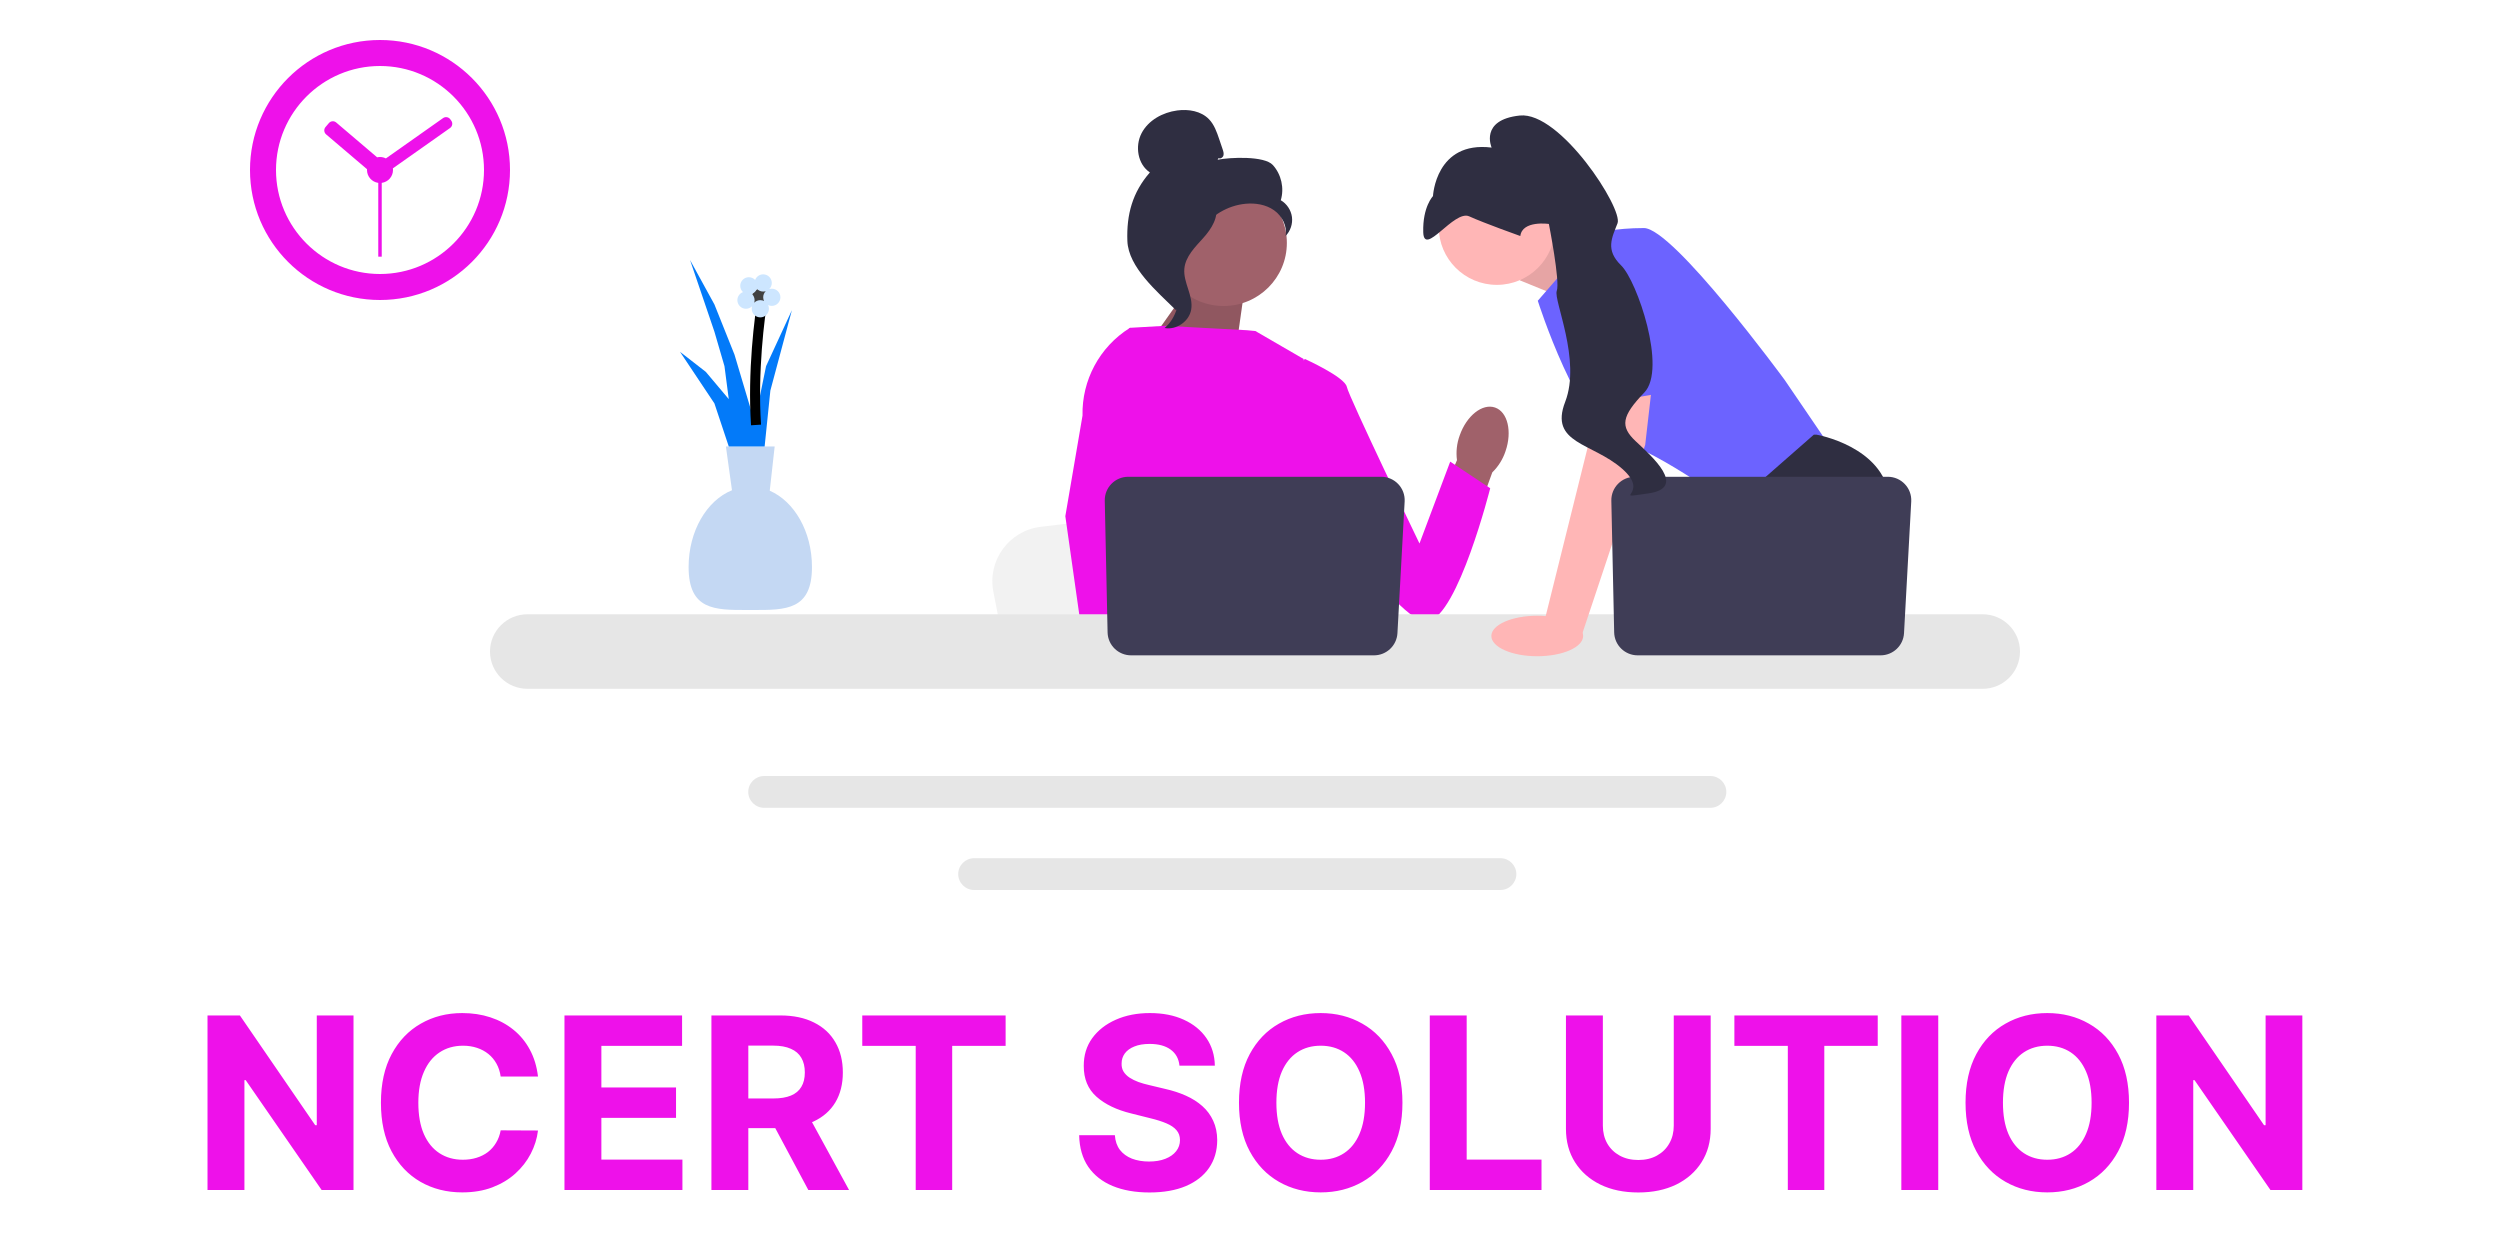
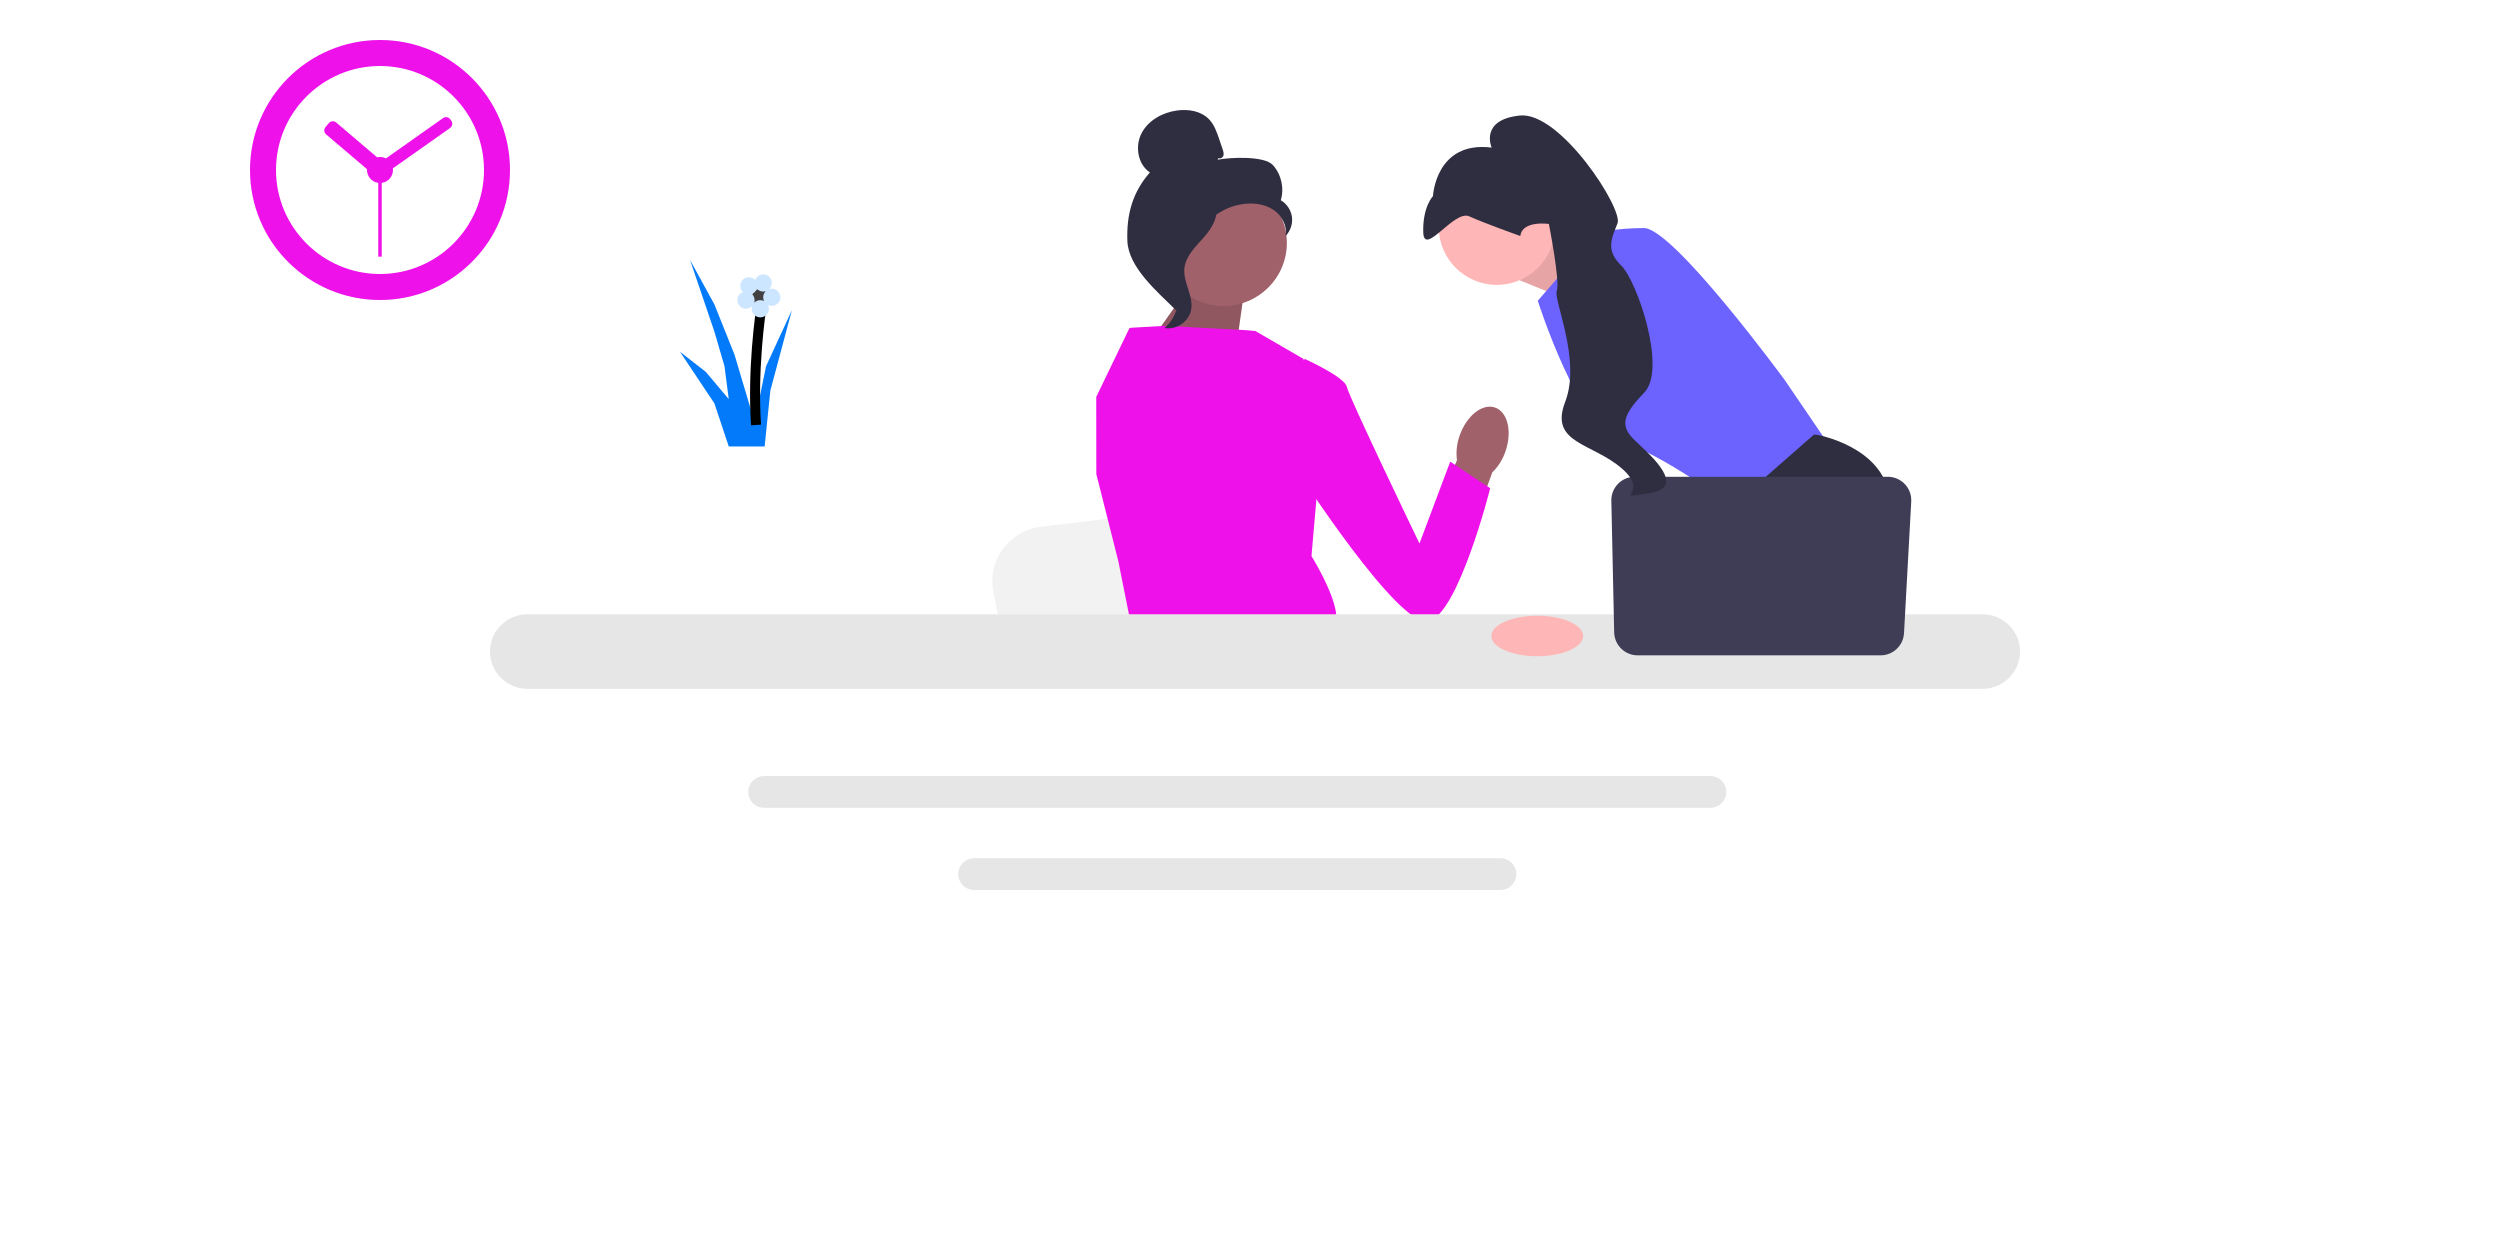
<svg xmlns="http://www.w3.org/2000/svg" width="250" height="125" viewBox="0 0 250 125" fill="none">
  <g clip-path="url(#clip0_467_63)">
    <path d="M76.419 77.601H171.037C171.916 77.601 172.632 78.314 172.632 79.191C172.632 80.069 171.916 80.782 171.037 80.782H76.419C75.54 80.782 74.825 80.069 74.825 79.191C74.825 78.314 75.54 77.601 76.419 77.601Z" fill="#E6E6E6" />
    <path d="M97.416 85.819H150.041C150.92 85.819 151.635 86.532 151.635 87.409C151.635 88.285 150.92 89 150.041 89H97.416C96.537 89 95.821 88.285 95.821 87.409C95.821 86.532 96.537 85.819 97.416 85.819Z" fill="#E6E6E6" />
    <path d="M160.508 25.308L154.545 22.805L151.987 28.035L158.254 30.585L160.508 25.308Z" fill="#FFB6B6" />
    <path opacity="0.1" d="M160.508 25.308L154.545 22.805L151.987 28.035L158.254 30.585L160.508 25.308Z" fill="black" />
    <path d="M159.66 23.315L153.778 30.075C153.778 30.075 157.87 42.958 161.962 44.106C166.055 45.254 173.6 50.866 173.6 50.866L183.063 44.743L178.459 37.983C178.459 37.983 167.333 22.805 164.392 22.805C161.451 22.805 159.66 23.315 159.66 23.315Z" fill="#6C63FF" />
    <path d="M167.608 67.383H181.302L182.168 66.229L185.703 61.516L186.516 60.432C186.516 60.432 189.585 54.82 188.946 49.718C188.307 44.616 181.657 43.468 181.657 43.468H181.383L173.242 50.603L173.728 57.243L171.15 61.516L167.608 67.383Z" fill="#2F2E41" />
    <path d="M178.498 67.383H182.168V61.963L178.498 67.383Z" fill="#2F2E41" />
    <path d="M99.334 59.154L99.791 61.516L100.924 67.383H123.686C123.509 66.068 123.266 64.176 123.006 62.132C122.98 61.928 122.954 61.723 122.928 61.516C122.277 56.38 121.565 50.567 121.565 50.567L118.572 50.93L112.766 51.631L110.4 51.917L104.065 52.683C100.906 53.065 98.733 56.037 99.334 59.154Z" fill="#F2F2F2" />
    <path d="M67.121 67.383H79.468C79.279 67.163 79.173 67.035 79.173 67.035L75.472 66.425L67.847 65.17C67.847 65.17 67.499 66.067 67.121 67.383Z" fill="#2F2E41" />
    <path d="M119.49 27.859L114.121 35.432L123.486 35.711L124.491 28.594L119.49 27.859Z" fill="#A0616A" />
    <path opacity="0.1" d="M119.49 27.859L114.121 35.432L123.486 35.711L124.491 28.594L119.49 27.859Z" fill="black" />
    <path d="M145.968 43.55C146.657 41.568 148.24 40.316 149.505 40.753C150.77 41.191 151.236 43.152 150.547 45.135C150.282 45.931 149.831 46.652 149.229 47.238L146.204 55.599L142.3 54.1L145.697 46.016C145.589 45.184 145.681 44.339 145.968 43.55Z" fill="#A0616A" />
    <path d="M109.624 39.691L109.632 47.409L110.352 50.26L111.833 56.123L112.911 61.516L113.714 65.534L114 66.969C114.216 67.113 114.431 67.251 114.646 67.383H133.352C134.415 66.747 135.009 66.252 135.009 66.252C135.009 66.252 134.715 65.977 134.379 65.534C133.811 64.787 133.124 63.562 133.545 62.392C133.633 62.148 133.656 61.849 133.629 61.516C133.458 59.32 131.148 55.606 131.148 55.606L131.627 50.093L131.836 47.677L130.358 35.898L125.538 33.103L124.706 33.023L116.492 32.58L113.096 32.776L112.942 32.818L109.624 39.691Z" fill="#EE11EA" />
    <path d="M109.259 67.383H113.352L113.532 65.534L113.536 65.497L112.377 65.418L109.363 65.213L109.311 66.32L109.27 67.169L109.259 67.383Z" fill="#FFB6B6" />
-     <path d="M108.252 41.557L106.533 51.617L107.936 61.516L108.155 63.057L108.541 65.778L108.66 66.614L108.656 66.705L108.626 67.383H113.486L113.665 65.534L113.68 65.368L114.046 61.58L114.053 61.516L114.829 53.483L113.307 47.677L113.194 47.25V47.249L112.532 37.307L113.045 32.79L113.05 32.748C113.04 32.754 113.031 32.76 113.021 32.767C112.994 32.783 112.967 32.8 112.942 32.818C109.954 34.708 108.174 38.024 108.252 41.557Z" fill="#EE11EA" />
    <path d="M128.617 37.826L130.485 35.898C130.485 35.898 134.486 37.697 134.685 38.694C134.885 39.693 141.948 54.349 141.948 54.349L145.021 46.164L149.021 48.827C149.021 48.827 145.811 61.536 142.81 62.133C139.808 62.73 129.748 47.09 129.748 47.09L128.617 37.826Z" fill="#EE11EA" />
    <path d="M52.737 61.428H198.265C200.325 61.428 202 63.1 202 65.155C202 67.209 200.325 68.88 198.265 68.88H52.737C50.677 68.88 49 67.209 49 65.155C49 63.1 50.677 61.428 52.737 61.428Z" fill="#E6E6E6" />
-     <path d="M110.476 50.072L110.759 63.24C110.786 64.515 111.83 65.534 113.109 65.534H137.397C138.645 65.534 139.675 64.561 139.744 63.318L140.465 50.149C140.539 48.806 139.467 47.677 138.119 47.677H112.826C111.508 47.677 110.448 48.758 110.476 50.072Z" fill="#3F3D56" />
    <path d="M149.685 28.487C146.476 28.487 143.874 25.892 143.874 22.691C143.874 19.49 146.476 16.895 149.685 16.895C152.895 16.895 155.496 19.49 155.496 22.691C155.496 25.892 152.895 28.487 149.685 28.487Z" fill="#FFB6B6" />
-     <path d="M159.405 37.856L158.765 44.743L154.417 62.218L158.173 63.531L164.52 44.488L165.396 36.835L159.405 37.856Z" fill="#FFB6B6" />
    <path d="M161.134 50.072L161.417 63.24C161.445 64.515 162.488 65.534 163.767 65.534H188.055C189.303 65.534 190.334 64.561 190.402 63.318L191.124 50.149C191.197 48.806 190.125 47.677 188.777 47.677H163.484C162.166 47.677 161.106 48.758 161.134 50.072Z" fill="#3F3D56" />
    <path d="M153.725 65.623C151.19 65.623 149.135 64.717 149.135 63.599C149.135 62.48 151.19 61.574 153.725 61.574C156.259 61.574 158.314 62.48 158.314 63.599C158.314 64.717 156.259 65.623 153.725 65.623Z" fill="#FFB6B6" />
    <path d="M168.42 38.909L165.799 24.973C165.799 24.973 158.509 23.953 158.254 26.376C157.998 28.8 158.436 40.644 158.436 40.644L168.42 38.909Z" fill="#6C63FF" />
    <path d="M152.031 23.602C152.031 23.602 148.436 22.323 146.92 21.634C145.404 20.946 142.391 25.748 142.324 23.212C142.257 20.676 143.298 19.612 143.298 19.612C143.298 19.612 143.558 14.064 149.163 14.758C149.163 14.758 147.93 11.982 151.976 11.553C156.023 11.123 162.318 20.869 161.754 22.326C161.19 23.782 160.514 24.986 162.114 26.543C163.713 28.101 166.709 36.889 164.43 39.255C162.151 41.62 162.001 42.646 163.563 44.117C165.124 45.588 168.815 48.788 164.824 49.343C160.834 49.898 165.189 49.484 162.214 46.874C159.24 44.264 154.899 44.37 156.519 40.183C158.14 35.996 155.324 29.996 155.677 29.085C156.029 28.175 154.887 22.395 154.887 22.395C154.887 22.395 152.23 22.005 152.031 23.602Z" fill="#2F2E41" />
    <path d="M122.361 30.6C118.867 30.6 116.035 27.776 116.035 24.291C116.035 20.807 118.867 17.982 122.361 17.982C125.854 17.982 128.686 20.807 128.686 24.291C128.686 27.776 125.854 30.6 122.361 30.6Z" fill="#A0616A" />
    <path d="M121.856 15.809C122.039 15.916 122.284 15.754 122.343 15.551C122.401 15.348 122.333 15.133 122.265 14.932L121.924 13.924C121.682 13.209 121.425 12.469 120.901 11.925C120.109 11.103 118.852 10.894 117.72 11.046C116.266 11.24 114.832 12.025 114.156 13.323C113.48 14.622 113.768 16.433 114.989 17.243C113.248 19.233 112.642 21.451 112.737 24.09C112.833 26.729 115.717 29.158 117.597 31.017C118.017 30.763 118.399 29.573 118.168 29.141C117.937 28.709 118.268 28.208 117.982 27.81C117.696 27.412 117.457 28.046 117.746 27.65C117.928 27.4 117.216 26.825 117.487 26.676C118.799 25.953 119.235 24.322 120.059 23.073C121.053 21.567 122.754 20.547 124.554 20.377C125.545 20.284 126.592 20.453 127.405 21.027C128.218 21.601 128.744 22.627 128.555 23.602C129.043 23.108 129.286 22.384 129.195 21.696C129.103 21.009 128.679 20.373 128.078 20.023C128.444 18.818 128.131 17.433 127.283 16.501C126.436 15.569 122.997 15.728 121.76 15.973L121.856 15.809Z" fill="#2F2E41" />
    <path d="M121.664 20.414C120.025 20.59 118.841 22.006 117.842 23.314C117.266 24.067 116.663 24.9 116.677 25.847C116.692 26.805 117.334 27.627 117.641 28.535C118.143 30.019 117.654 31.784 116.46 32.801C117.64 33.024 118.915 32.142 119.119 30.961C119.356 29.587 118.312 28.261 118.435 26.872C118.544 25.648 119.511 24.706 120.333 23.791C121.155 22.876 121.927 21.662 121.549 20.493L121.664 20.414Z" fill="#2F2E41" />
-     <path fill-rule="evenodd" clip-rule="evenodd" d="M77.467 44.648H72.59L73.198 49.024C70.685 50.04 68.861 53.093 68.861 56.701C68.861 61.007 71.46 61.004 74.726 61C74.826 61 74.927 60.999 75.029 60.999C75.13 60.999 75.231 61 75.332 61C78.597 61.004 81.197 61.007 81.197 56.701C81.197 53.149 79.428 50.135 76.975 49.072L77.467 44.648Z" fill="#C4D8F3" />
    <path d="M71.443 40.344L68 35.18L70.582 37.188L72.877 39.914L72.447 36.615L71.443 33.172L69.004 26L71.443 30.447L73.451 35.467L75.459 42.209L76.607 36.615L79.189 31.02L77.037 39.053L76.463 44.648H72.877L71.443 40.344Z" fill="#037AF9" />
    <path d="M75.602 42.496C75.258 37.217 75.937 31.69 76.32 29.586" stroke="black" />
    <circle cx="76.032" cy="29.73" r="0.861" fill="#414141" />
    <path fill-rule="evenodd" clip-rule="evenodd" d="M77.18 28.295C77.18 28.535 77.082 28.752 76.924 28.908C77.005 28.883 77.091 28.869 77.18 28.869C77.656 28.869 78.041 29.254 78.041 29.73C78.041 30.205 77.656 30.59 77.18 30.59C77.047 30.59 76.922 30.56 76.81 30.507C76.863 30.619 76.893 30.744 76.893 30.877C76.893 31.352 76.508 31.738 76.032 31.738C75.557 31.738 75.172 31.352 75.172 30.877C75.172 30.788 75.185 30.702 75.211 30.621C75.055 30.779 74.838 30.877 74.598 30.877C74.123 30.877 73.737 30.492 73.737 30.016C73.737 29.647 73.97 29.332 74.297 29.21C74.129 29.053 74.024 28.83 74.024 28.582C74.024 28.107 74.41 27.721 74.885 27.721C75.133 27.721 75.356 27.826 75.513 27.994C75.635 27.667 75.95 27.434 76.319 27.434C76.795 27.434 77.18 27.82 77.18 28.295ZM75.187 29.388C75.354 29.545 75.459 29.769 75.459 30.016C75.459 30.105 75.445 30.192 75.42 30.272C75.576 30.114 75.793 30.016 76.032 30.016C76.165 30.016 76.291 30.047 76.403 30.1C76.35 29.988 76.32 29.862 76.32 29.73C76.32 29.49 76.418 29.273 76.576 29.117C76.495 29.142 76.409 29.156 76.319 29.156C76.072 29.156 75.848 29.051 75.691 28.884C75.604 29.116 75.419 29.301 75.187 29.388Z" fill="#CDE6FF" />
  </g>
-   <path d="M35.351 101.545V119H32.163L24.57 108.014H24.442V119H20.751V101.545H23.99L31.524 112.523H31.678V101.545H35.351ZM53.8 107.656H50.068C49.999 107.173 49.86 106.744 49.65 106.369C49.44 105.989 49.17 105.665 48.84 105.398C48.511 105.131 48.13 104.926 47.698 104.784C47.272 104.642 46.809 104.571 46.309 104.571C45.406 104.571 44.619 104.795 43.948 105.244C43.278 105.687 42.758 106.335 42.389 107.188C42.019 108.034 41.834 109.062 41.834 110.273C41.834 111.517 42.019 112.562 42.389 113.409C42.764 114.256 43.286 114.895 43.957 115.327C44.627 115.759 45.403 115.974 46.283 115.974C46.778 115.974 47.235 115.909 47.656 115.778C48.082 115.648 48.459 115.457 48.789 115.207C49.119 114.952 49.391 114.642 49.607 114.278C49.829 113.915 49.982 113.5 50.068 113.034L53.8 113.051C53.704 113.852 53.462 114.625 53.076 115.369C52.695 116.108 52.181 116.77 51.533 117.355C50.891 117.935 50.124 118.395 49.232 118.736C48.346 119.071 47.343 119.239 46.224 119.239C44.667 119.239 43.275 118.886 42.048 118.182C40.826 117.477 39.86 116.457 39.15 115.122C38.445 113.787 38.093 112.17 38.093 110.273C38.093 108.369 38.451 106.75 39.167 105.415C39.883 104.08 40.854 103.062 42.082 102.364C43.309 101.659 44.69 101.307 46.224 101.307C47.235 101.307 48.173 101.449 49.036 101.733C49.906 102.017 50.675 102.432 51.346 102.977C52.016 103.517 52.562 104.179 52.982 104.963C53.408 105.747 53.681 106.645 53.8 107.656ZM56.447 119V101.545H68.208V104.588H60.137V108.747H67.603V111.79H60.137V115.957H68.242V119H56.447ZM71.142 119V101.545H78.028C79.347 101.545 80.472 101.781 81.403 102.253C82.341 102.719 83.054 103.381 83.543 104.239C84.037 105.091 84.284 106.094 84.284 107.247C84.284 108.406 84.034 109.403 83.534 110.239C83.034 111.068 82.31 111.705 81.361 112.148C80.418 112.591 79.276 112.812 77.935 112.812H73.324V109.847H77.338C78.043 109.847 78.628 109.75 79.094 109.557C79.56 109.364 79.906 109.074 80.133 108.688C80.367 108.301 80.483 107.821 80.483 107.247C80.483 106.668 80.367 106.179 80.133 105.781C79.906 105.384 79.557 105.082 79.085 104.878C78.619 104.668 78.031 104.562 77.321 104.562H74.832V119H71.142ZM80.568 111.057L84.906 119H80.832L76.588 111.057H80.568ZM86.227 104.588V101.545H100.562V104.588H95.219V119H91.571V104.588H86.227ZM117.947 106.565C117.879 105.878 117.586 105.344 117.069 104.963C116.552 104.582 115.85 104.392 114.964 104.392C114.362 104.392 113.853 104.477 113.438 104.648C113.023 104.812 112.705 105.043 112.484 105.338C112.268 105.634 112.16 105.969 112.16 106.344C112.148 106.656 112.214 106.929 112.356 107.162C112.504 107.395 112.705 107.597 112.961 107.767C113.217 107.932 113.512 108.077 113.847 108.202C114.183 108.321 114.54 108.423 114.921 108.509L116.489 108.884C117.251 109.054 117.95 109.281 118.586 109.565C119.222 109.849 119.773 110.199 120.239 110.614C120.705 111.028 121.066 111.517 121.322 112.08C121.583 112.642 121.717 113.287 121.722 114.014C121.717 115.082 121.444 116.009 120.904 116.793C120.37 117.571 119.597 118.176 118.586 118.608C117.58 119.034 116.367 119.247 114.947 119.247C113.538 119.247 112.31 119.031 111.265 118.599C110.225 118.168 109.413 117.528 108.827 116.682C108.248 115.83 107.944 114.776 107.915 113.52H111.487C111.526 114.105 111.694 114.594 111.989 114.986C112.29 115.372 112.691 115.665 113.191 115.864C113.697 116.057 114.268 116.153 114.904 116.153C115.529 116.153 116.072 116.062 116.532 115.881C116.998 115.699 117.359 115.446 117.614 115.122C117.87 114.798 117.998 114.426 117.998 114.006C117.998 113.614 117.881 113.284 117.648 113.017C117.421 112.75 117.086 112.523 116.643 112.335C116.205 112.148 115.668 111.977 115.032 111.824L113.131 111.347C111.66 110.989 110.498 110.429 109.646 109.668C108.793 108.906 108.37 107.881 108.376 106.591C108.37 105.534 108.651 104.611 109.219 103.821C109.793 103.031 110.58 102.415 111.58 101.972C112.58 101.528 113.717 101.307 114.989 101.307C116.285 101.307 117.415 101.528 118.381 101.972C119.353 102.415 120.109 103.031 120.648 103.821C121.188 104.611 121.467 105.526 121.484 106.565H117.947ZM140.244 110.273C140.244 112.176 139.884 113.795 139.162 115.131C138.446 116.466 137.469 117.486 136.23 118.19C134.997 118.889 133.611 119.239 132.071 119.239C130.52 119.239 129.128 118.886 127.895 118.182C126.662 117.477 125.688 116.457 124.972 115.122C124.256 113.787 123.898 112.17 123.898 110.273C123.898 108.369 124.256 106.75 124.972 105.415C125.688 104.08 126.662 103.062 127.895 102.364C129.128 101.659 130.52 101.307 132.071 101.307C133.611 101.307 134.997 101.659 136.23 102.364C137.469 103.062 138.446 104.08 139.162 105.415C139.884 106.75 140.244 108.369 140.244 110.273ZM136.503 110.273C136.503 109.04 136.318 108 135.949 107.153C135.585 106.307 135.071 105.665 134.406 105.227C133.741 104.79 132.963 104.571 132.071 104.571C131.179 104.571 130.401 104.79 129.736 105.227C129.071 105.665 128.554 106.307 128.185 107.153C127.821 108 127.639 109.04 127.639 110.273C127.639 111.506 127.821 112.545 128.185 113.392C128.554 114.239 129.071 114.881 129.736 115.318C130.401 115.756 131.179 115.974 132.071 115.974C132.963 115.974 133.741 115.756 134.406 115.318C135.071 114.881 135.585 114.239 135.949 113.392C136.318 112.545 136.503 111.506 136.503 110.273ZM142.978 119V101.545H146.668V115.957H154.151V119H142.978ZM167.376 101.545H171.067V112.881C171.067 114.153 170.763 115.267 170.155 116.222C169.553 117.176 168.709 117.92 167.624 118.455C166.538 118.983 165.274 119.247 163.831 119.247C162.382 119.247 161.115 118.983 160.03 118.455C158.945 117.92 158.101 117.176 157.499 116.222C156.896 115.267 156.595 114.153 156.595 112.881V101.545H160.286V112.565C160.286 113.23 160.43 113.821 160.72 114.338C161.016 114.855 161.43 115.261 161.964 115.557C162.499 115.852 163.121 116 163.831 116C164.547 116 165.169 115.852 165.697 115.557C166.232 115.261 166.643 114.855 166.933 114.338C167.229 113.821 167.376 113.23 167.376 112.565V101.545ZM173.438 104.588V101.545H187.773V104.588H182.43V119H178.782V104.588H173.438ZM193.825 101.545V119H190.134V101.545H193.825ZM212.901 110.273C212.901 112.176 212.54 113.795 211.818 115.131C211.102 116.466 210.125 117.486 208.886 118.19C207.653 118.889 206.267 119.239 204.727 119.239C203.176 119.239 201.784 118.886 200.551 118.182C199.318 117.477 198.344 116.457 197.628 115.122C196.912 113.787 196.554 112.17 196.554 110.273C196.554 108.369 196.912 106.75 197.628 105.415C198.344 104.08 199.318 103.062 200.551 102.364C201.784 101.659 203.176 101.307 204.727 101.307C206.267 101.307 207.653 101.659 208.886 102.364C210.125 103.062 211.102 104.08 211.818 105.415C212.54 106.75 212.901 108.369 212.901 110.273ZM209.159 110.273C209.159 109.04 208.974 108 208.605 107.153C208.241 106.307 207.727 105.665 207.062 105.227C206.398 104.79 205.619 104.571 204.727 104.571C203.835 104.571 203.057 104.79 202.392 105.227C201.727 105.665 201.21 106.307 200.841 107.153C200.477 108 200.295 109.04 200.295 110.273C200.295 111.506 200.477 112.545 200.841 113.392C201.21 114.239 201.727 114.881 202.392 115.318C203.057 115.756 203.835 115.974 204.727 115.974C205.619 115.974 206.398 115.756 207.062 115.318C207.727 114.881 208.241 114.239 208.605 113.392C208.974 112.545 209.159 111.506 209.159 110.273ZM230.234 101.545V119H227.046L219.452 108.014H219.325V119H215.634V101.545H218.873L226.407 112.523H226.56V101.545H230.234Z" fill="#EE11EA" />
  <g clip-path="url(#clip1_467_63)">
    <path d="M38 4C30.82 4 25 9.82 25 17C25 24.18 30.82 30 38 30C45.179 30 51 24.18 51 17C51 9.82 45.179 4 38 4ZM38 27.4C32.266 27.4 27.6 22.735 27.6 17C27.6 11.266 32.266 6.6 38 6.6C43.734 6.6 48.4 11.266 48.4 17C48.4 22.735 43.734 27.4 38 27.4Z" fill="#EE11EA" />
    <path d="M45.032 11.934C44.866 11.699 44.542 11.643 44.307 11.809L38.589 15.842C38.412 15.752 38.212 15.7 38 15.7C37.902 15.7 37.806 15.712 37.714 15.733L33.621 12.25C33.403 12.063 33.075 12.09 32.888 12.309L32.551 12.705C32.365 12.923 32.392 13.251 32.61 13.438L36.704 16.921C36.702 16.948 36.7 16.974 36.7 17C36.7 17.658 37.192 18.202 37.827 18.287V25.667H38.174V18.287C38.809 18.202 39.3 17.658 39.3 17C39.3 16.944 39.295 16.889 39.288 16.834L45.007 12.8C45.241 12.634 45.297 12.31 45.132 12.075L45.032 11.934Z" fill="#EE11EA" />
  </g>
  <defs>
    <clipPath id="clip0_467_63">
      <rect width="153" height="78" fill="white" transform="matrix(-1 0 0 1 202 11)" />
    </clipPath>
    <clipPath id="clip1_467_63">
      <rect width="26" height="26" fill="white" transform="translate(25 4)" />
    </clipPath>
  </defs>
</svg>